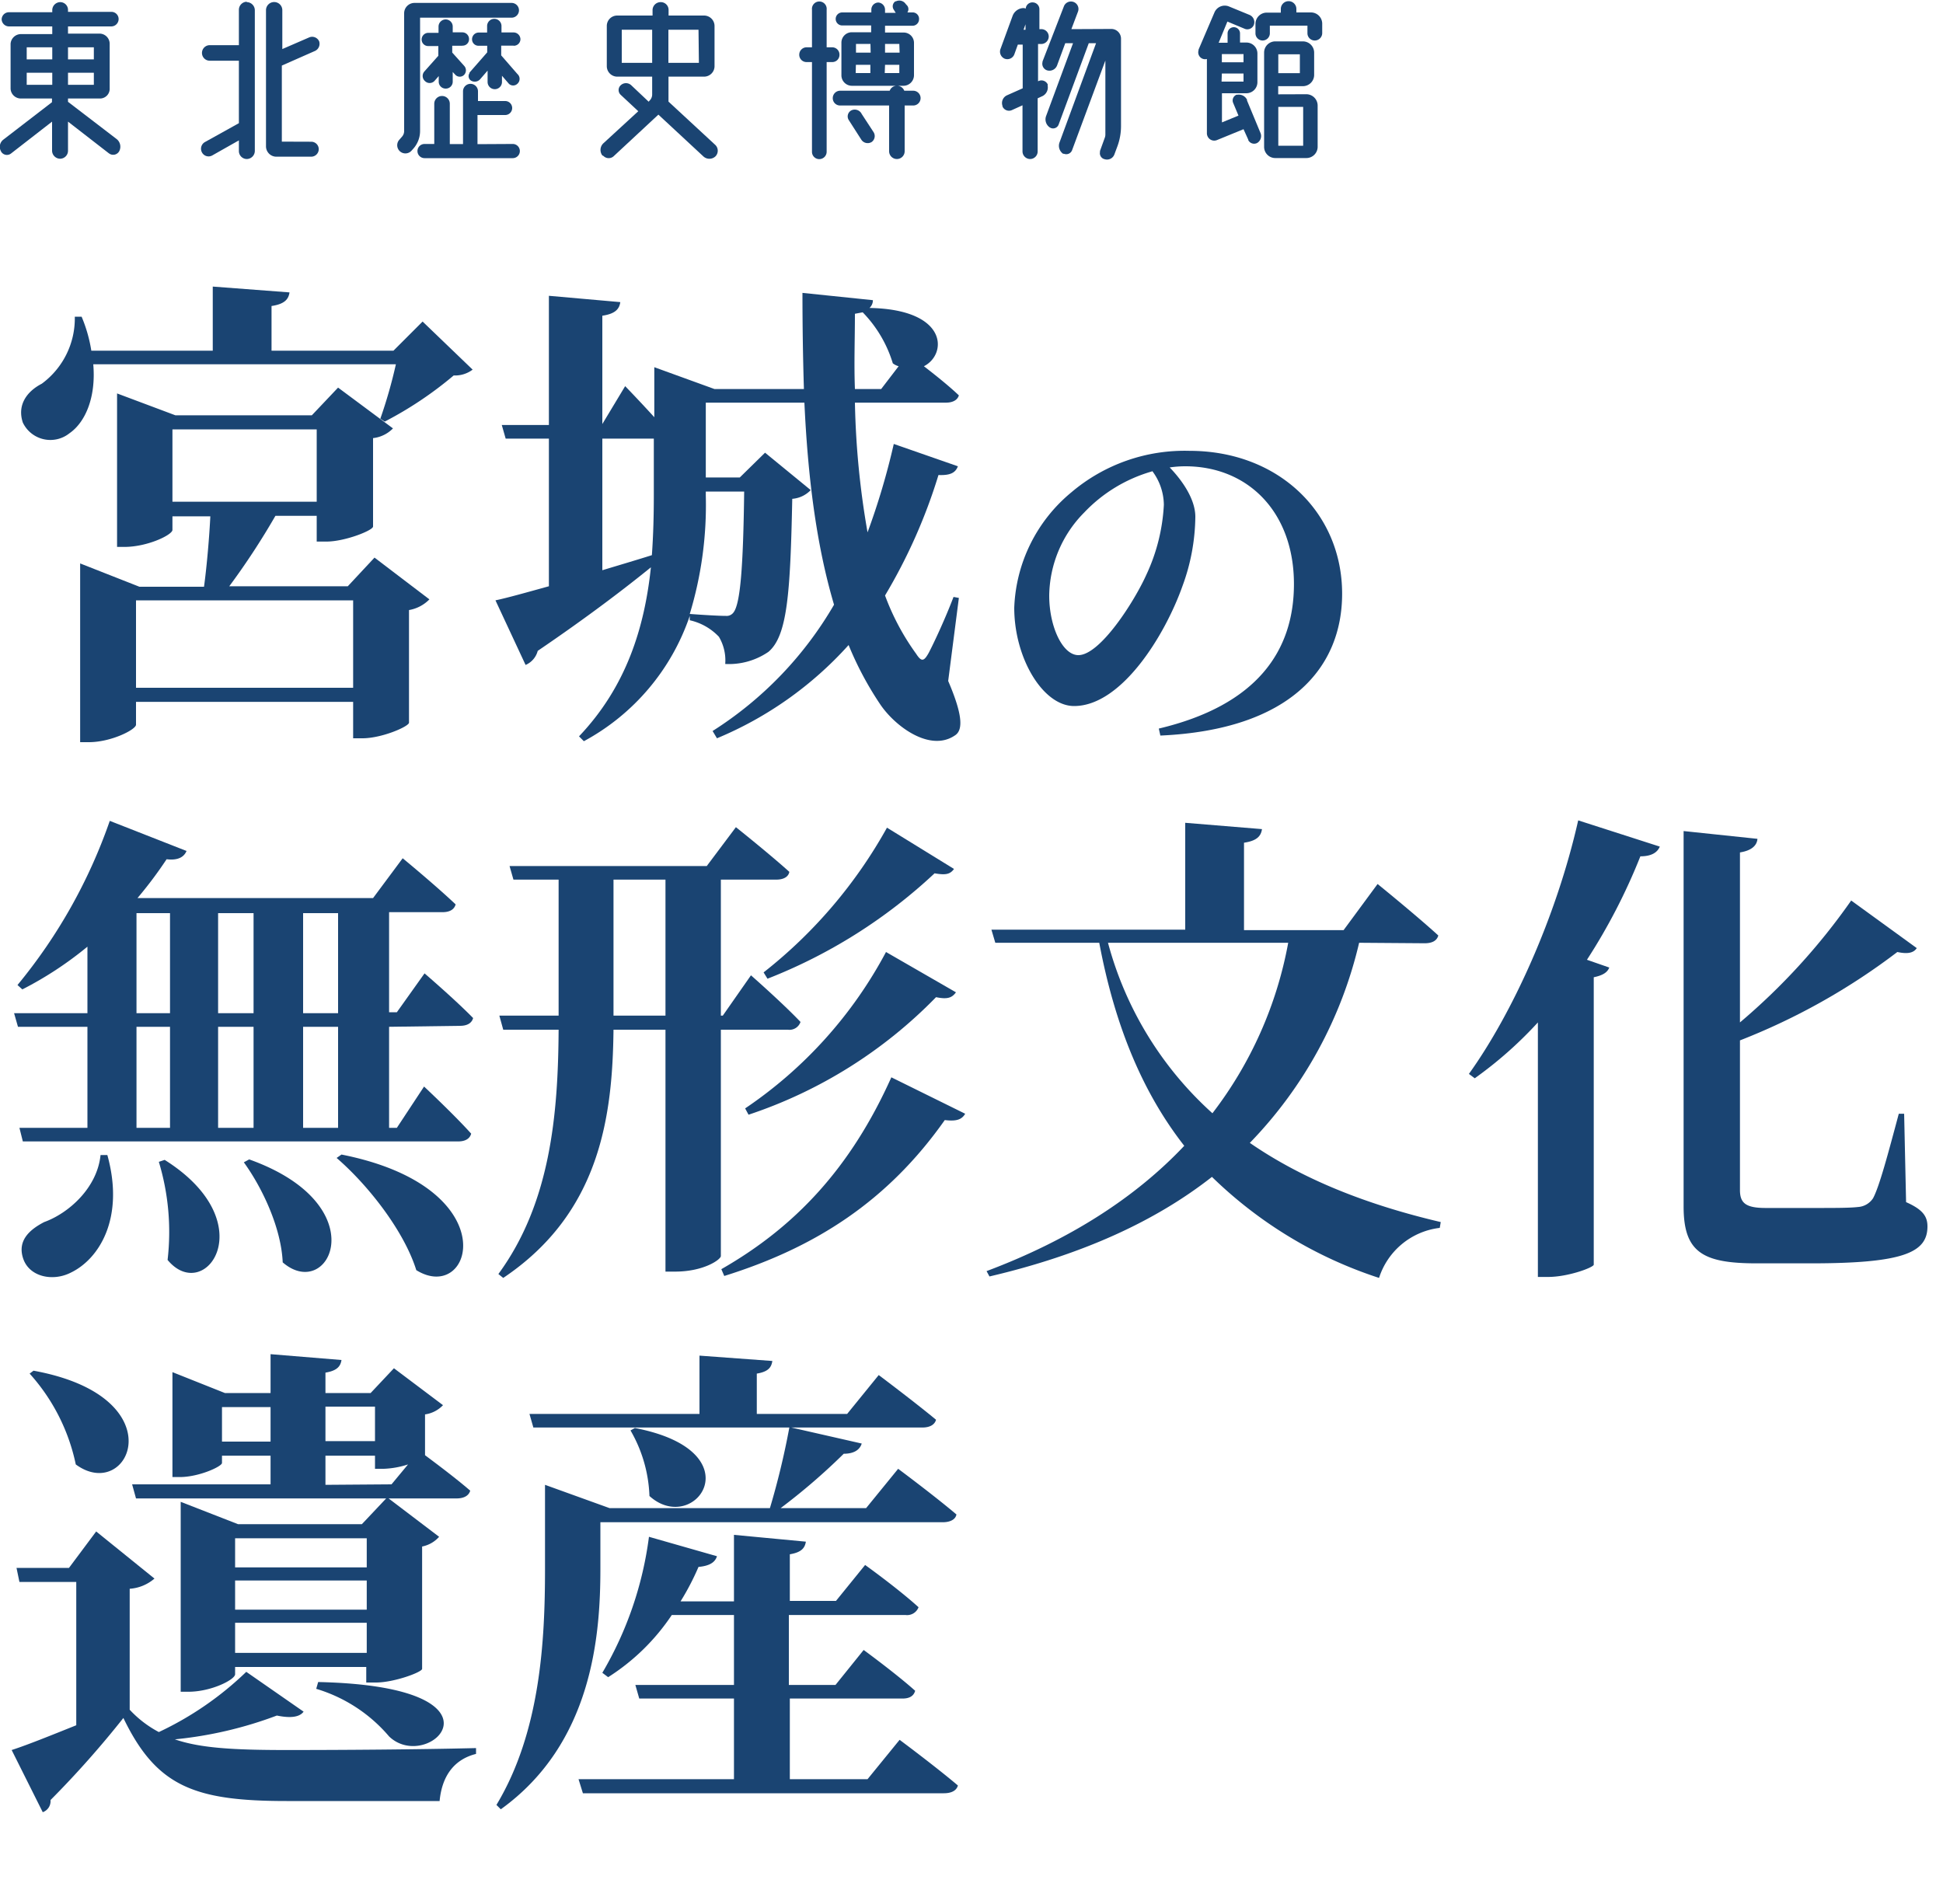
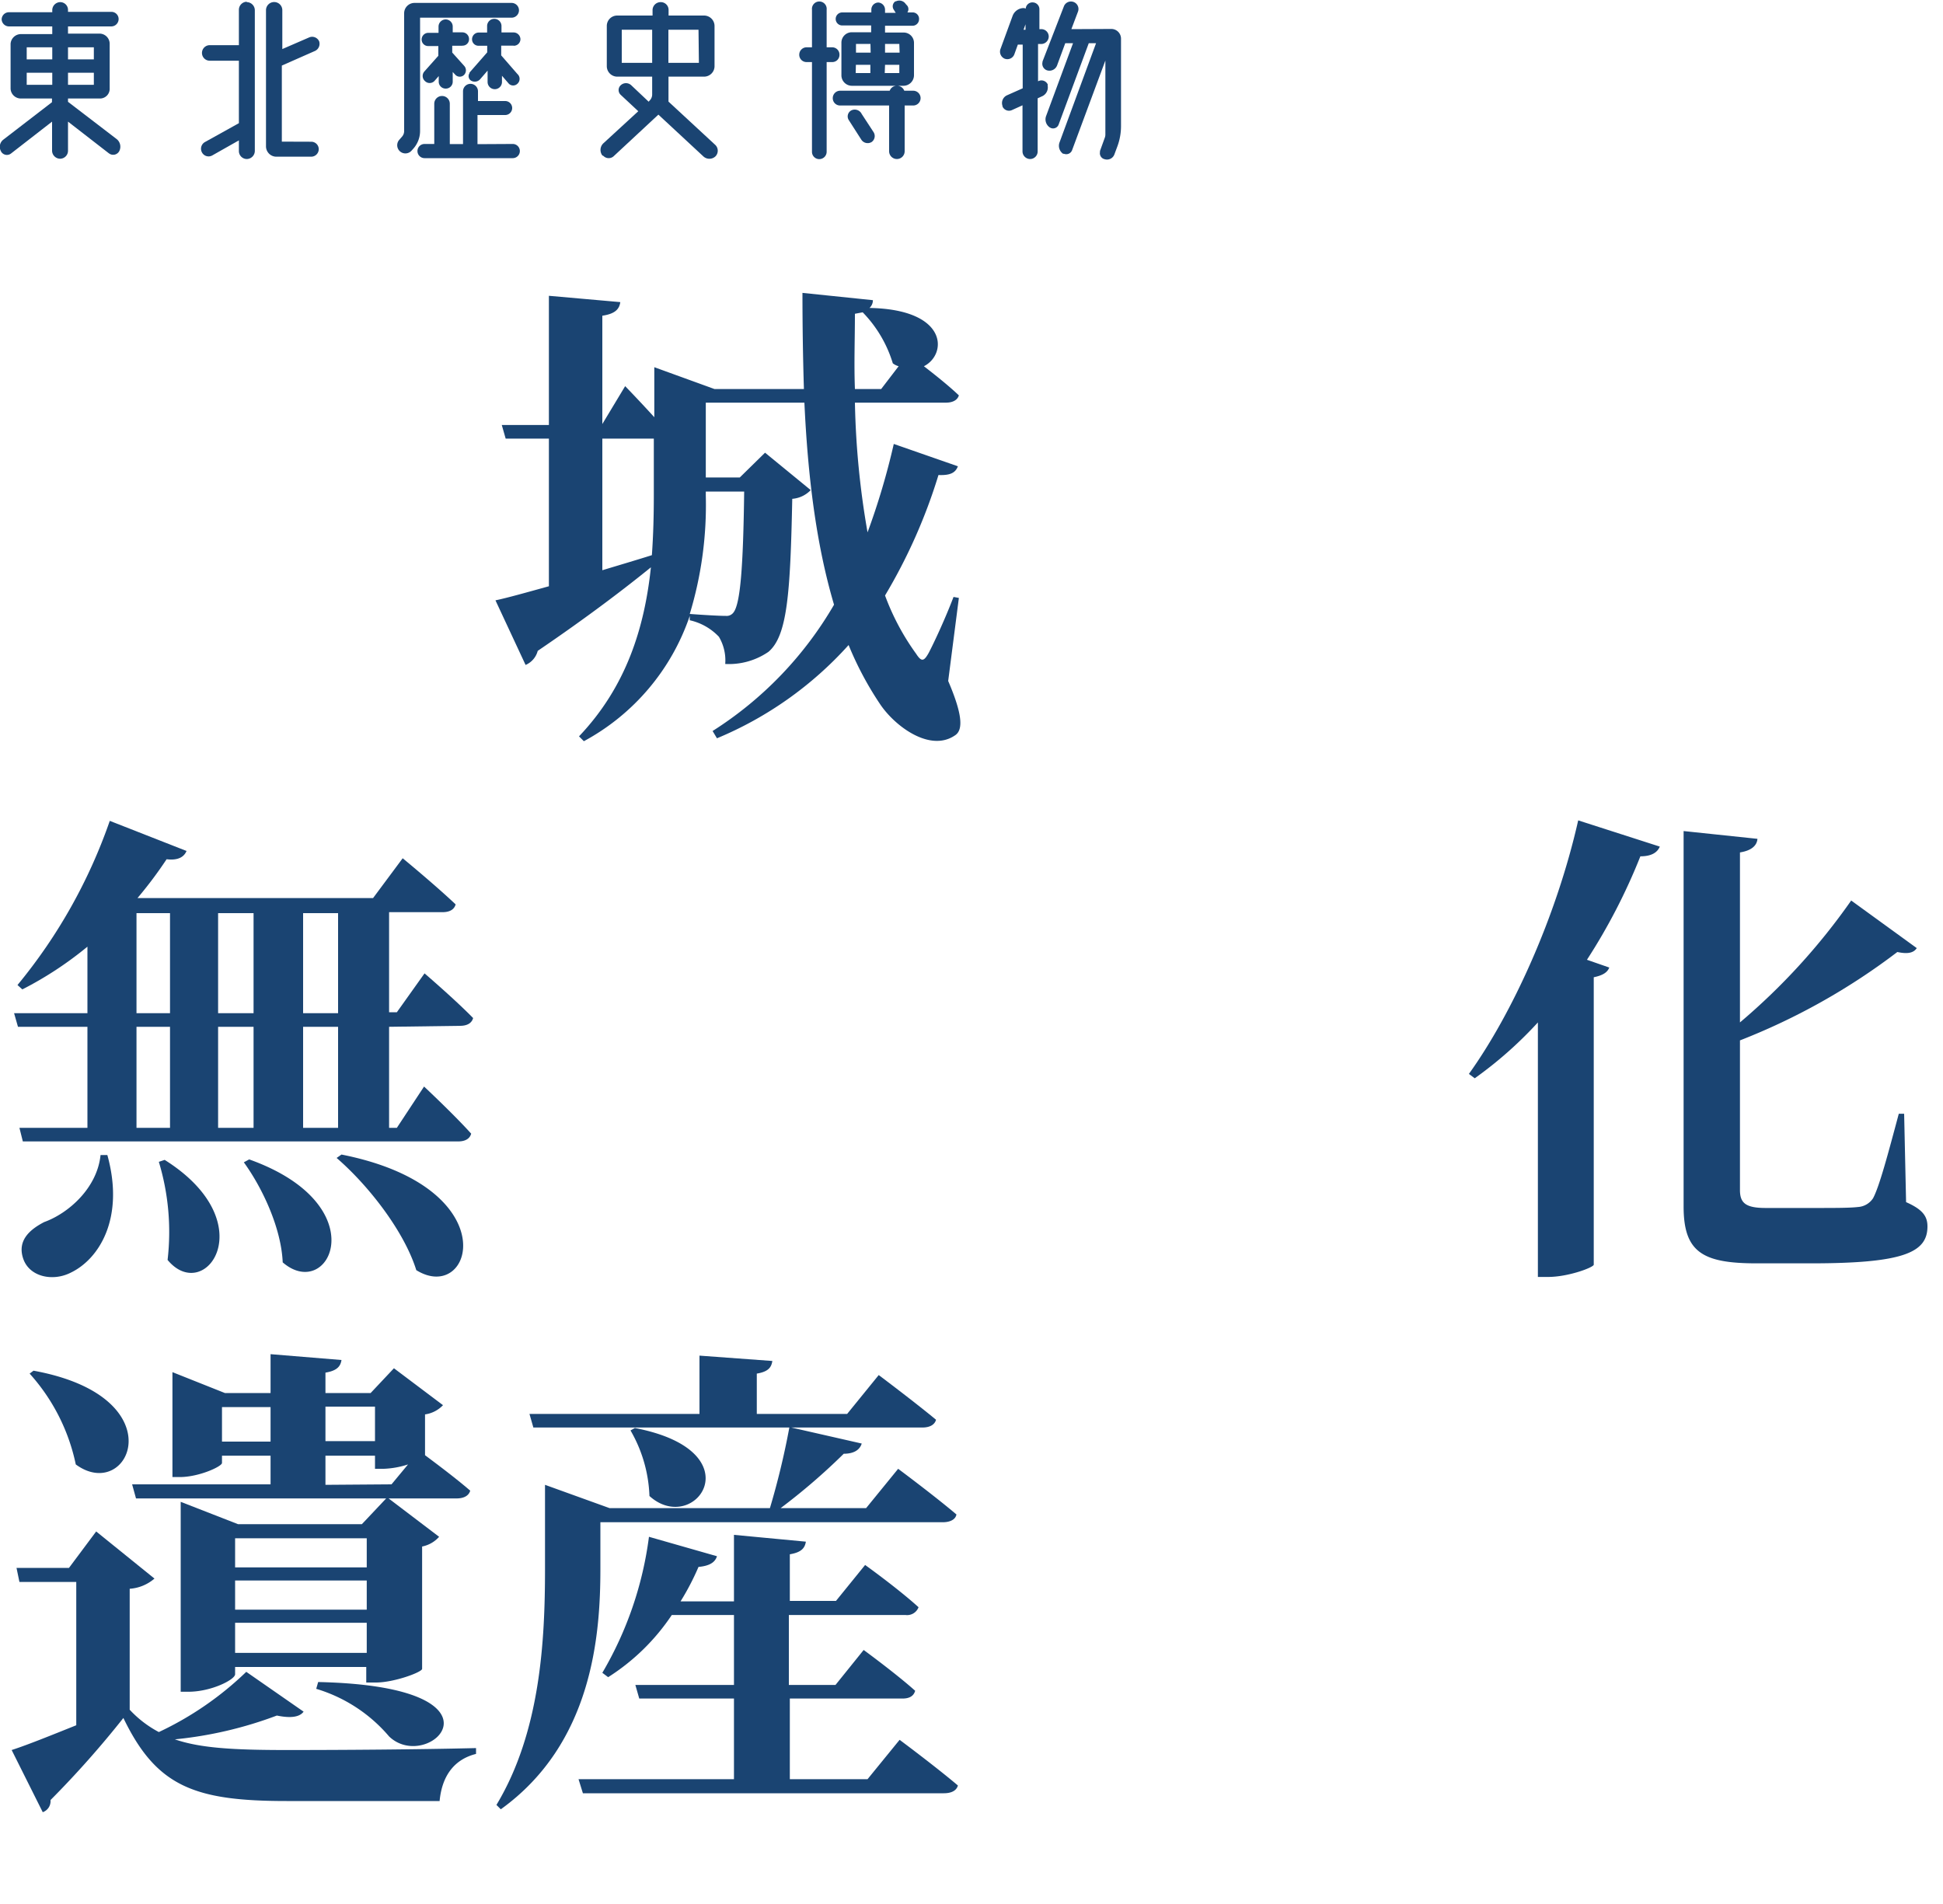
<svg xmlns="http://www.w3.org/2000/svg" id="レイヤー_1" data-name="レイヤー 1" viewBox="0 0 200 196">
  <defs>
    <style>.cls-1{fill:none;}.cls-2{clip-path:url(#clip-path);}.cls-3{fill:#1a4472;}.cls-4{isolation:isolate;}</style>
    <clipPath id="clip-path">
      <rect class="cls-1" width="136.09" height="16.47" />
    </clipPath>
  </defs>
  <g class="cls-2">
    <path class="cls-3" d="M12,14.31a1,1,0,0,1,.28,1.24.71.71,0,0,1-1,.28l-.09-.06L7,12.52v3a.82.82,0,0,1-.82.82.84.84,0,0,1-.82-.82v-3L1.15,15.79a.69.69,0,0,1-1-.13.41.41,0,0,1-.05-.09.93.93,0,0,1,.25-1.2l5-3.85v-.38H2.17a1.06,1.06,0,0,1-1.08-1V4.51a1.07,1.07,0,0,1,1.08-1H5.38V2.72H.93A.76.76,0,0,1,.17,2h0a.75.75,0,0,1,.75-.74H5.38V1A.83.83,0,0,1,6.2.22.8.8,0,0,1,7,1v.22h4.47a.74.74,0,0,1,.74.74h0a.76.76,0,0,1-.74.76H7v.74h3.23a1.05,1.05,0,0,1,1.06,1.06V9.09a1,1,0,0,1-1.05,1.05H7v.34ZM2.75,6.11H5.38V4.87H2.75Zm0,2.62H5.38V7.49H2.75ZM9.66,4.87H7V6.11H9.66Zm0,2.62H7V8.73H9.66Z" />
    <path class="cls-3" d="M25.41.22a.84.84,0,0,1,.82.82V15.55a.84.84,0,0,1-.82.82.82.82,0,0,1-.82-.82v-1.1L21.85,16a.77.77,0,0,1-1.05-.29l0,0a.79.79,0,0,1,.3-1.09h0l3.49-1.94V6.25h-3a.8.8,0,0,1,0-1.6h3V1a.83.83,0,0,1,.8-.82h0m6.64,14.41a.77.77,0,0,1,.78.76v0a.78.78,0,0,1-.78.78H28.43a1.07,1.07,0,0,1-1.05-1.08v-14a.84.84,0,0,1,1.68,0h0v4l2.79-1.21a.79.79,0,0,1,1,.41h0a.81.81,0,0,1-.44,1l-3.4,1.5v7.83Z" />
    <path class="cls-3" d="M43.24,1.82V13.46a2.75,2.75,0,0,1-.7,1.85l-.18.2a.84.84,0,1,1-1.26-1.12l.28-.32a.87.87,0,0,0,.22-.58V1.36A1.07,1.07,0,0,1,42.66.3h10a.76.76,0,0,1,0,1.52Zm9.54,13a.73.73,0,0,1,0,1.46H43.7a.73.73,0,0,1,0-1.46h1V10.68a.8.8,0,1,1,1.6,0v4.15h1.36V9.4a.77.77,0,0,1,1.54,0v1H52A.71.71,0,0,1,52,11.84H49.15v3ZM47.55,4.71h-1v.7l1.22,1.36a.68.68,0,0,1,0,.94.63.63,0,0,1-.89,0h0l-.28-.3v1a.71.71,0,0,1-.71.71h0a.71.71,0,0,1-.73-.71V7.83l-.4.46a.68.68,0,0,1-1,.07h0a.7.7,0,0,1-.08-1l1.44-1.62v-1H44.08a.67.67,0,0,1-.68-.66h0a.69.69,0,0,1,.68-.7h1.06V2.72A.74.74,0,0,1,45.88,2a.73.73,0,0,1,.72.71h0v.62h1a.69.69,0,0,1,.68.7.66.66,0,0,1-.67.67h0m5.27,0H51.59v1l1.67,1.92a.67.67,0,0,1,0,1h0a.63.63,0,0,1-.88,0l0,0-.71-.82v.64a.74.74,0,0,1-1.48,0V7.27l-.78.9a.74.74,0,0,1-.94.12.55.55,0,0,1-.14-.76l0-.06,1.82-2.08V4.71h-.88a.66.66,0,0,1-.68-.66h0a.69.69,0,0,1,.68-.7h.87V2.68a.74.74,0,1,1,1.48,0v.66h1.25a.71.71,0,0,1,.7.7.68.68,0,0,1-.7.67" />
    <path class="cls-3" d="M73.64,14.93a.83.83,0,0,1,0,1.17h0a.91.91,0,0,1-1.24,0L67.77,11.8,63.2,16.05a.76.76,0,0,1-1.09,0L62,16a.94.94,0,0,1,.12-1.26l3.58-3.29-1.8-1.68a.67.67,0,0,1,0-1l0,0a.79.79,0,0,1,1.07,0l1.8,1.7.08-.1a.88.88,0,0,0,.28-.64V7.89H63.52a1.08,1.08,0,0,1-1.06-1.06V2.66A1.07,1.07,0,0,1,63.52,1.6h3.65V1A.83.83,0,0,1,68,.22a.8.8,0,0,1,.82.78v.6h3.65a1.08,1.08,0,0,1,1.08,1.06V6.83a1.08,1.08,0,0,1-1.08,1.06H68.81v2.57ZM64,6.47h3.13V3.06H64Zm7.9-3.41H68.8V6.47h3.14Z" />
    <path class="cls-3" d="M86.41,5.63a.74.74,0,0,1-.72.76h-.6v9.2a.76.76,0,0,1-.73.79.75.75,0,0,1-.78-.73V6.39H83a.75.75,0,0,1-.73-.79A.76.76,0,0,1,83,4.87h.58V1a.76.76,0,1,1,1.51,0V4.87h.58a.75.75,0,0,1,.74.75h0M94,9.34a.76.76,0,0,1,0,1.52h-.88v4.71a.8.8,0,0,1-1.6,0V10.86H86.45a.75.75,0,0,1-.73-.78.76.76,0,0,1,.73-.74h5.13a.77.77,0,0,1,.74-.51.79.79,0,0,1,.76.51ZM86.69,2.62a.67.67,0,0,1,0-1.34h3V1a.73.73,0,0,1,.71-.74h0A.74.74,0,0,1,91.1,1h0v.32h1.1v0L92,1a.62.62,0,0,1,.16-.86l.06,0a.79.79,0,0,1,1,.26L93.4.6a.6.6,0,0,1,0,.68H94A.66.66,0,0,1,94.6,2a.67.67,0,0,1-.64.65H91.1v.7H93a1.06,1.06,0,0,1,1.08,1.06h0V7.75a1.09,1.09,0,0,1-1.07,1.08H87.67a1.08,1.08,0,0,1-1.06-1.08V4.39a1.07,1.07,0,0,1,1.06-1.07h2v-.7Zm2,9.1,1.24,1.9a.75.75,0,0,1-.21,1h0a.78.78,0,0,1-1.06-.24l-1.28-2a.7.7,0,0,1,.22-1l0,0a.8.8,0,0,1,1.06.28m.94-7.14H88.11v.9h1.51Zm-1.52,3h1.51V6.67H88.1Zm4.49-3H91.1v.9h1.5Zm-1.5,3h1.5V6.67H91.1Z" />
    <path class="cls-3" d="M107.83,8.77a1,1,0,0,1-.5,1.11l-.52.24v5.47a.78.78,0,0,1-.78.78.79.79,0,0,1-.78-.78V10.84l-1.06.48a.73.73,0,0,1-1-.36l0-.06a.88.88,0,0,1,.44-1.08l1.64-.73V4.59h-.5l-.36,1a.77.77,0,0,1-1,.45h0A.79.79,0,0,1,103,5l1.24-3.39a1.23,1.23,0,0,1,1.12-.78.46.46,0,0,1,.22.06.69.69,0,0,1,.76-.64.7.7,0,0,1,.65.68V3h.18a.76.76,0,0,1,.78.75v0a.78.78,0,0,1-.78.78h-.32V8.37l0,0a.71.71,0,0,1,1,.33l0,.09m-2.29-6.29-.2.56h.2Zm8.83.48a1,1,0,0,1,1,1h0v9a6,6,0,0,1-.36,2.05l-.32.86a.81.81,0,0,1-1,.5.63.63,0,0,1-.48-.76.19.19,0,0,1,0-.1l.5-1.38a.94.94,0,0,0,.05-.3V6.23l-3.43,9.24a.64.64,0,0,1-.83.36l-.09,0a1,1,0,0,1-.38-1.14l3.77-10.24h-.75l-3.1,8.37a.61.61,0,0,1-.79.36l-.12-.06a1,1,0,0,1-.38-1.18l2.77-7.49h-.8l-.84,2.28a.84.84,0,0,1-1,.52.71.71,0,0,1-.5-.86s0,0,0-.06L109.5.68a.78.78,0,0,1,1-.48.77.77,0,0,1,.46,1h0L110.28,3Z" />
-     <path class="cls-3" d="M128.34,10.3l1.42,3.42a.83.83,0,0,1-.36,1,.68.68,0,0,1-.91-.29l0-.05L128,13.3l-2.71,1.11a.75.75,0,0,1-1-.4.73.73,0,0,1-.06-.3V6.07a.7.7,0,0,1-.38,0,.71.71,0,0,1-.48-.89s0,0,0-.07L125,1.3a1.15,1.15,0,0,1,1.49-.64h0l2.14.88a.81.81,0,0,1,.44,1,.72.72,0,0,1-.91.44l0,0-1.82-.76-.9,2.18h.92V3.44a.64.64,0,0,1,1.28,0v.94h.64a1.13,1.13,0,0,1,1.15,1.12h0V8.45a1.14,1.14,0,0,1-1.15,1.15h-2.5v3l1.7-.7-.56-1.34a.64.64,0,0,1,.36-.81l.1,0a.94.94,0,0,1,1,.56M128,5.57h-2.23v.84H128ZM125.74,8.4H128V7.57h-2.23Zm9.2-7.12a1.16,1.16,0,0,1,1.16,1.16v1a.77.77,0,0,1-.79.73.75.75,0,0,1-.73-.73v-.8h-3.87v.82a.75.75,0,0,1-.77.71.74.74,0,0,1-.71-.71v-1a1.16,1.16,0,0,1,1.16-1.16h1.45V.92a.8.8,0,1,1,1.6,0v.36Zm-.46,8.42a1.17,1.17,0,0,1,1.15,1.16v4.25a1.16,1.16,0,0,1-1.16,1.16h-3.22a1.15,1.15,0,0,1-1.13-1.16V5.41a1.15,1.15,0,0,1,1.13-1.15h2.86a1.16,1.16,0,0,1,1.16,1.15v2.3a1.16,1.16,0,0,1-1.16,1.16h-2.54v.84Zm-2.9-2.17h2.22V5.59h-2.22ZM134.14,11h-2.56V15h2.56Z" />
  </g>
  <g class="cls-4">
-     <path class="cls-3" d="M48.65,38.05a3,3,0,0,1-1.95.6,38.21,38.21,0,0,1-7.1,4.75l-.45-.3a49.88,49.88,0,0,0,1.6-5.6H9.6c.3,3.45-.85,6-2.45,7.1a3.14,3.14,0,0,1-4.8-1.1c-.6-1.8.4-3.2,1.95-4A8.35,8.35,0,0,0,7.7,32.6h.7a15,15,0,0,1,1,3.5H21.9V29.5l7.9.6c-.1.7-.5,1.2-1.85,1.4v4.6H40.5l3-3ZM38.55,57.4l5.65,4.3a3.85,3.85,0,0,1-2.1,1.1V74.4c-.05.4-2.8,1.6-4.8,1.6h-.95V72.25H14V74.6c0,.5-2.55,1.8-4.85,1.8H8.25V58l6.1,2.4H21c.3-2.2.55-5.2.65-7.25h-3.9v1.4c0,.5-2.55,1.75-4.95,1.75h-.75V40.5l6,2.25H32.1l2.7-2.85,5.65,4.2a3.39,3.39,0,0,1-2.05,1V54.2c0,.4-2.9,1.55-4.8,1.55h-1V53.1H28.35a75.23,75.23,0,0,1-4.75,7.25H35.8Zm-2.2,13.4v-9H14v9ZM17.75,51.65H32.6V44.2H17.75Z" />
    <path class="cls-3" d="M97.6,70.1c1.35,3.15,1.65,5,.7,5.6-2.55,1.75-6.15-.9-7.7-3.2a33.93,33.93,0,0,1-3.25-6.1A37.66,37.66,0,0,1,73.8,76l-.45-.75a37.93,37.93,0,0,0,12.5-13C84,56,83.15,49,82.8,41.45H72.65v7.7h3.5l2.6-2.55,4.7,3.85a2.94,2.94,0,0,1-1.9.9c-.2,9.7-.5,14.1-2.45,15.75a7.19,7.19,0,0,1-4.45,1.25,4.76,4.76,0,0,0-.65-2.8,5.9,5.9,0,0,0-3-1.7V63.4a23.08,23.08,0,0,1-10.9,12.9l-.5-.5c4.9-5.15,6.75-11.25,7.4-17.4-2.65,2.15-6.5,5.1-11.65,8.6a2.17,2.17,0,0,1-1.25,1.45L51,61.8c1.2-.25,3.15-.8,5.5-1.45V45.15H52.05l-.4-1.4H56.5V30.45l7.35.65c-.1.7-.5,1.2-1.85,1.4V43.65l2.35-3.9s1.55,1.6,3,3.2V37.8l6.2,2.25h9.2q-.15-4.8-.15-9.9l7.25.75a1.07,1.07,0,0,1-.35.8c8.15.15,8,4.8,5.6,6,1.1.85,2.55,2,3.6,3-.15.5-.65.75-1.35.75H88A86.32,86.32,0,0,0,89.3,54.8,73.39,73.39,0,0,0,92,45.7L98.6,48c-.25.65-.75.95-2,.9A56.21,56.21,0,0,1,91.1,61.3a24.83,24.83,0,0,0,3.2,6c.55.85.8.8,1.3-.1.65-1.25,1.75-3.65,2.55-5.75l.55.1ZM62,58.7c1.65-.5,3.35-1,5.1-1.55.15-2.1.2-4.15.2-6.2v-5.8H62Zm10.65-8.1V51A38.56,38.56,0,0,1,71,63.2c1.3.1,3,.2,3.7.2a.88.88,0,0,0,.8-.35c.7-.9,1-4.6,1.1-12.45ZM92.5,37.7a1.69,1.69,0,0,1-.6-.3,12.87,12.87,0,0,0-3.1-5.25l-.8.15c0,2.55-.1,5.15,0,7.75h2.7Z" />
  </g>
  <g class="cls-4">
    <path class="cls-3" d="M40.05,105.7v10.4h.8l2.8-4.25s3.1,2.9,4.85,4.85c-.15.55-.65.8-1.35.8H2.35L2,116.1H9V105.7H1.85l-.4-1.4H9V97.45a36.78,36.78,0,0,1-6.7,4.4l-.5-.45a54.64,54.64,0,0,0,9.5-16.9l7.9,3.1c-.25.6-.85,1-2.05.85a42.83,42.83,0,0,1-3,4l.15,0H38.4l3.05-4.1s3.4,2.8,5.45,4.75c-.15.55-.65.8-1.35.8h-5.5v10.3h.8l2.85-4s3.2,2.75,5,4.6c-.15.55-.65.8-1.35.8Zm-29,13.2c1.8,6.5-.85,10.7-3.75,12.1-1.85.95-4.25.45-4.9-1.4s.6-3,2.15-3.8c2.5-.9,5.45-3.5,5.8-6.9Zm3-14.6H17.5V94H14.05Zm0,11.8H17.5V105.7H14.05Zm2.9,3.3c10.25,6.45,4.15,14.95.3,10.3a24.92,24.92,0,0,0-.9-10.1ZM22.45,94v10.3H26.1V94Zm0,11.7v10.4H26.1V105.7Zm3.2,13.65c13.15,4.7,8.25,14.75,3.45,10.6-.15-3.5-2.05-7.6-4-10.3ZM31.2,94v10.3h3.6V94Zm3.6,11.7H31.2v10.4h3.6Zm.35,13.15c17.15,3.4,13.5,15.5,7.7,11.9-1.25-4-4.9-8.7-8.2-11.55Z" />
-     <path class="cls-3" d="M74.2,106V129.3c0,.35-1.75,1.6-4.7,1.6h-1V106H63.15c-.1,8.85-1.35,18.85-11.35,25.55l-.5-.4c5.35-7.3,6.15-16.4,6.2-25.15H51.8l-.4-1.45h6.1v-14H52.85l-.4-1.4h20.3l3-4s3.45,2.75,5.5,4.6c-.1.55-.65.8-1.35.8H74.2v14h.2l2.9-4.15s3.25,2.85,5.1,4.8a1.2,1.2,0,0,1-1.3.8Zm-5.7-1.45v-14H63.15v14Zm30.85,10.1c-.35.6-.9.8-2.1.65-5.85,8.3-13.25,13.1-22.7,16.05l-.3-.7c7.6-4.35,13.3-10.4,17.5-19.75Zm-22.65-.55A44.78,44.78,0,0,0,91.2,98l7.2,4.15c-.4.55-.85.75-2.05.5a48.12,48.12,0,0,1-19.3,12.1Zm1.9-14a49.47,49.47,0,0,0,12.7-14.9l6.9,4.25c-.4.55-.85.65-2,.45A53.81,53.81,0,0,1,79,100.75Z" />
-     <path class="cls-3" d="M139.9,97.05a43.93,43.93,0,0,1-11.25,20.6c5.65,3.9,12.4,6.45,19.65,8.15l-.1.6a7.48,7.48,0,0,0-6.25,5.15,44.27,44.27,0,0,1-17.2-10.4c-5.8,4.55-13.3,8-22.9,10.25l-.3-.55c8.65-3.25,15.4-7.65,20.35-12.9-4.15-5.3-7.1-12.1-8.75-20.9h-10.7l-.4-1.35H122v-11l7.9.65c-.1.7-.5,1.2-1.85,1.4v9h10.25L141.8,91s3.95,3.2,6.25,5.3c-.15.55-.65.8-1.4.8Zm-25.85,0A36.16,36.16,0,0,0,124.8,114.6a40.87,40.87,0,0,0,7.8-17.55Z" />
    <path class="cls-3" d="M151.2,110.55c4.45-6.2,9-16.15,11.25-26.1l8.4,2.7c-.25.6-.85,1-2,1a60.85,60.85,0,0,1-5.5,10.65l2.3.8c-.2.5-.65.8-1.6,1v29.6c-.1.3-2.65,1.25-4.7,1.25h-1.05v-26.2a41.21,41.21,0,0,1-6.5,5.75Zm45,13.2c1.7.75,2.2,1.45,2.2,2.5,0,2.7-2.5,3.8-12,3.8h-5.6c-5.55,0-7.5-1.15-7.5-5.85V85.55l7.6.8c-.05.65-.55,1.2-1.8,1.4v17.5A65.78,65.78,0,0,0,190.55,92.7l6.75,4.9c-.3.45-.85.65-2,.4a66.75,66.75,0,0,1-16.2,9.1v15.4c0,1.35.6,1.85,2.65,1.85h5.1c2,0,3.55,0,4.4-.1a2,2,0,0,0,1.55-.9c.65-1.2,1.55-4.6,2.65-8.7H196Z" />
  </g>
  <g class="cls-4">
    <path class="cls-3" d="M31.25,176.2c-.4.55-1.3.7-2.75.4A41.05,41.05,0,0,1,18,179.05c2.6.9,6.05,1.1,11.5,1.1,5.65,0,13.35-.05,19.5-.2v.6c-2.2.55-3.5,2.2-3.75,4.85H29.5c-9.5,0-13.4-1.5-16.8-8.55a100.48,100.48,0,0,1-7.5,8.45,1.21,1.21,0,0,1-.8,1.25l-3.2-6.4c1.7-.55,4.15-1.55,6.65-2.55V162.85H2l-.3-1.45H7.1l2.8-3.75,6,4.85a4.36,4.36,0,0,1-2.55,1.05V176a11.26,11.26,0,0,0,3,2.3,33.32,33.32,0,0,0,9-6.2ZM3.45,141.1c14.8,2.7,9.85,13.7,4.35,9.65a20.09,20.09,0,0,0-4.75-9.35Zm24.4,8.75h-5v.75c0,.35-2.35,1.45-4.35,1.45h-.75v-10.8l5.4,2.15h4.7v-4l7.3.6c-.1.65-.45,1.1-1.65,1.3v2.1h4.65l2.4-2.55,5.05,3.8a3.15,3.15,0,0,1-1.85.95v4.2c1,.75,3.15,2.35,4.65,3.65-.15.55-.7.8-1.4.8H40l5.2,3.95a3.15,3.15,0,0,1-1.75,1V171.8c-.05.35-2.9,1.4-4.75,1.4h-1v-1.6H24.2v.75c0,.55-2.45,1.8-4.8,1.8h-.8V154.6l5.9,2.3H37.25l2.5-2.65H14l-.4-1.45H27.85Zm0-1.45v-3.55h-5v3.55Zm-3.65,9.95v3H37.75v-3Zm0,4.35v3H37.75v-3Zm13.55,7.45v-3.1H24.2v3.1Zm-5,3c20.6.45,11.4,9.55,7.3,5.6a15.77,15.77,0,0,0-7.5-4.9Zm.75-28.35v3.55h5.1v-3.55Zm6.8,8,1.7-2.05a9.11,9.11,0,0,1-2.5.45h-.9v-1.35H33.5v3Z" />
    <path class="cls-3" d="M61.8,161.5c0,6.8-.8,17.95-10.25,24.75l-.45-.45c4.55-7.55,5-17,5-24.3v-8.65l6.65,2.4h16.5a80.15,80.15,0,0,0,2-8.3H54.9l-.4-1.4H72v-6l7.5.55c-.1.65-.4,1.1-1.6,1.3v4.15h9.3l3.25-4s3.6,2.7,5.9,4.6c-.15.55-.7.8-1.4.8H81.45l7.25,1.65c-.2.65-.8,1.05-1.85,1.05a64.28,64.28,0,0,1-6.5,5.6h8.8l3.3-4.05s3.7,2.75,6,4.7c-.1.55-.7.8-1.4.8H61.8Zm30.8,17.6s3.7,2.75,6,4.7c-.15.55-.7.8-1.45.8H60l-.45-1.45h16v-8.3H65.8l-.4-1.4H75.55v-7.2h-6.4a22.12,22.12,0,0,1-6.55,6.4L62,172.2a36.94,36.94,0,0,0,4.8-14l7,2c-.2.65-.8,1-1.9,1.1a26.43,26.43,0,0,1-1.85,3.55h5.5V158l7.4.7c-.1.65-.45,1.1-1.65,1.3v4.8h4.75l3-3.7s3.35,2.4,5.5,4.35a1.26,1.26,0,0,1-1.35.8h-12v7.2H86l2.9-3.6s3.35,2.45,5.3,4.2c-.15.55-.6.8-1.3.8H81.3v8.3h8ZM65.35,147c12.45,2.4,6.15,11.2,1.5,7a14.44,14.44,0,0,0-1.95-6.75Z" />
  </g>
  <g class="cls-4">
-     <path class="cls-3" d="M119.28,75c10.11-2.4,13.91-8,13.91-14.88C133.19,52.72,128.47,48,122,48a10.77,10.77,0,0,0-1.6.12c1.2,1.24,2.64,3.2,2.64,5.08a21.1,21.1,0,0,1-1.32,7.12c-1.8,5.08-6.28,12.36-11.16,12.36-3.2,0-6.16-4.92-6.16-10.12a16.17,16.17,0,0,1,5.88-11.88,18,18,0,0,1,12.16-4.27c9.19,0,15.71,6.39,15.71,14.71,0,7.56-5.27,14-18.71,14.6Zm-.68-26.48a15.47,15.47,0,0,0-7,4.24,12.34,12.34,0,0,0-3.6,8.56c0,3.16,1.36,6.12,3,6.12,2.24,0,5.76-5.52,7-8.28a19.26,19.26,0,0,0,1.8-7.2A5.89,5.89,0,0,0,118.6,48.48Z" />
-   </g>
+     </g>
</svg>